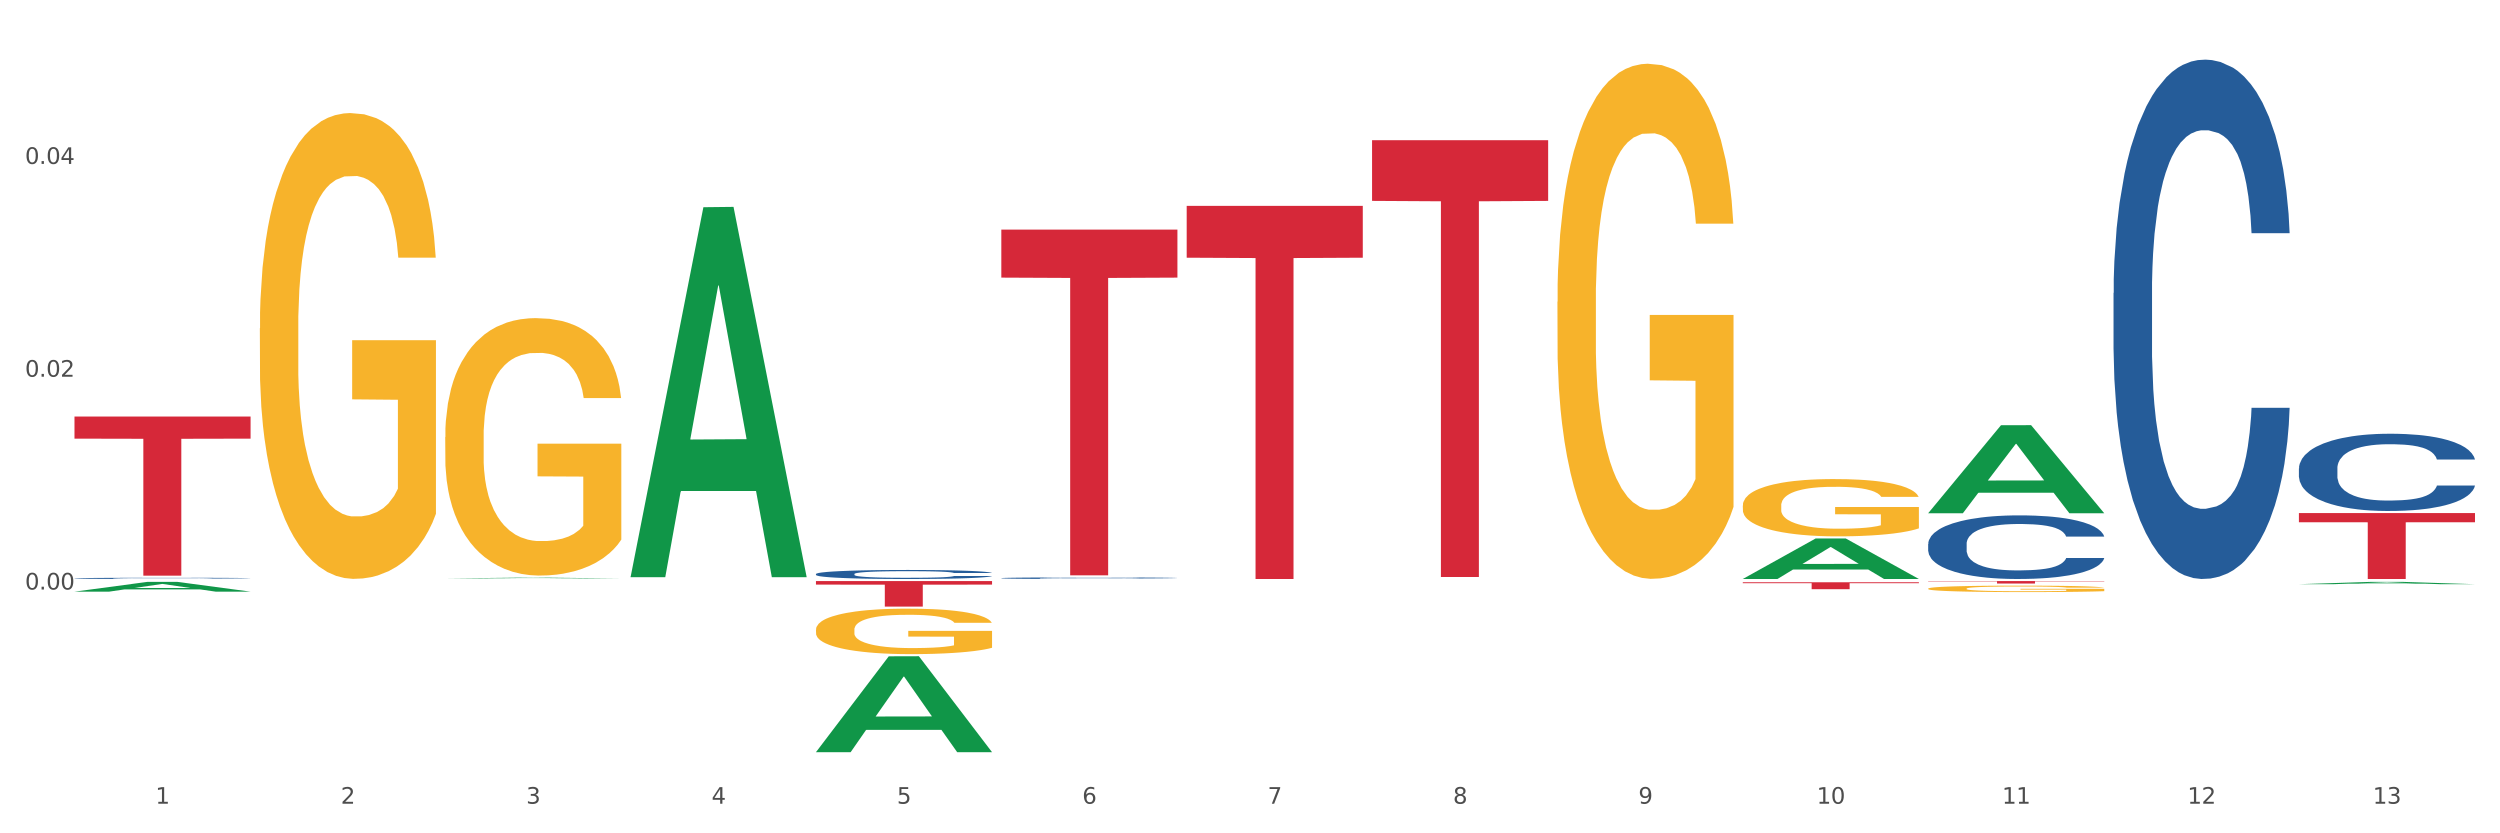
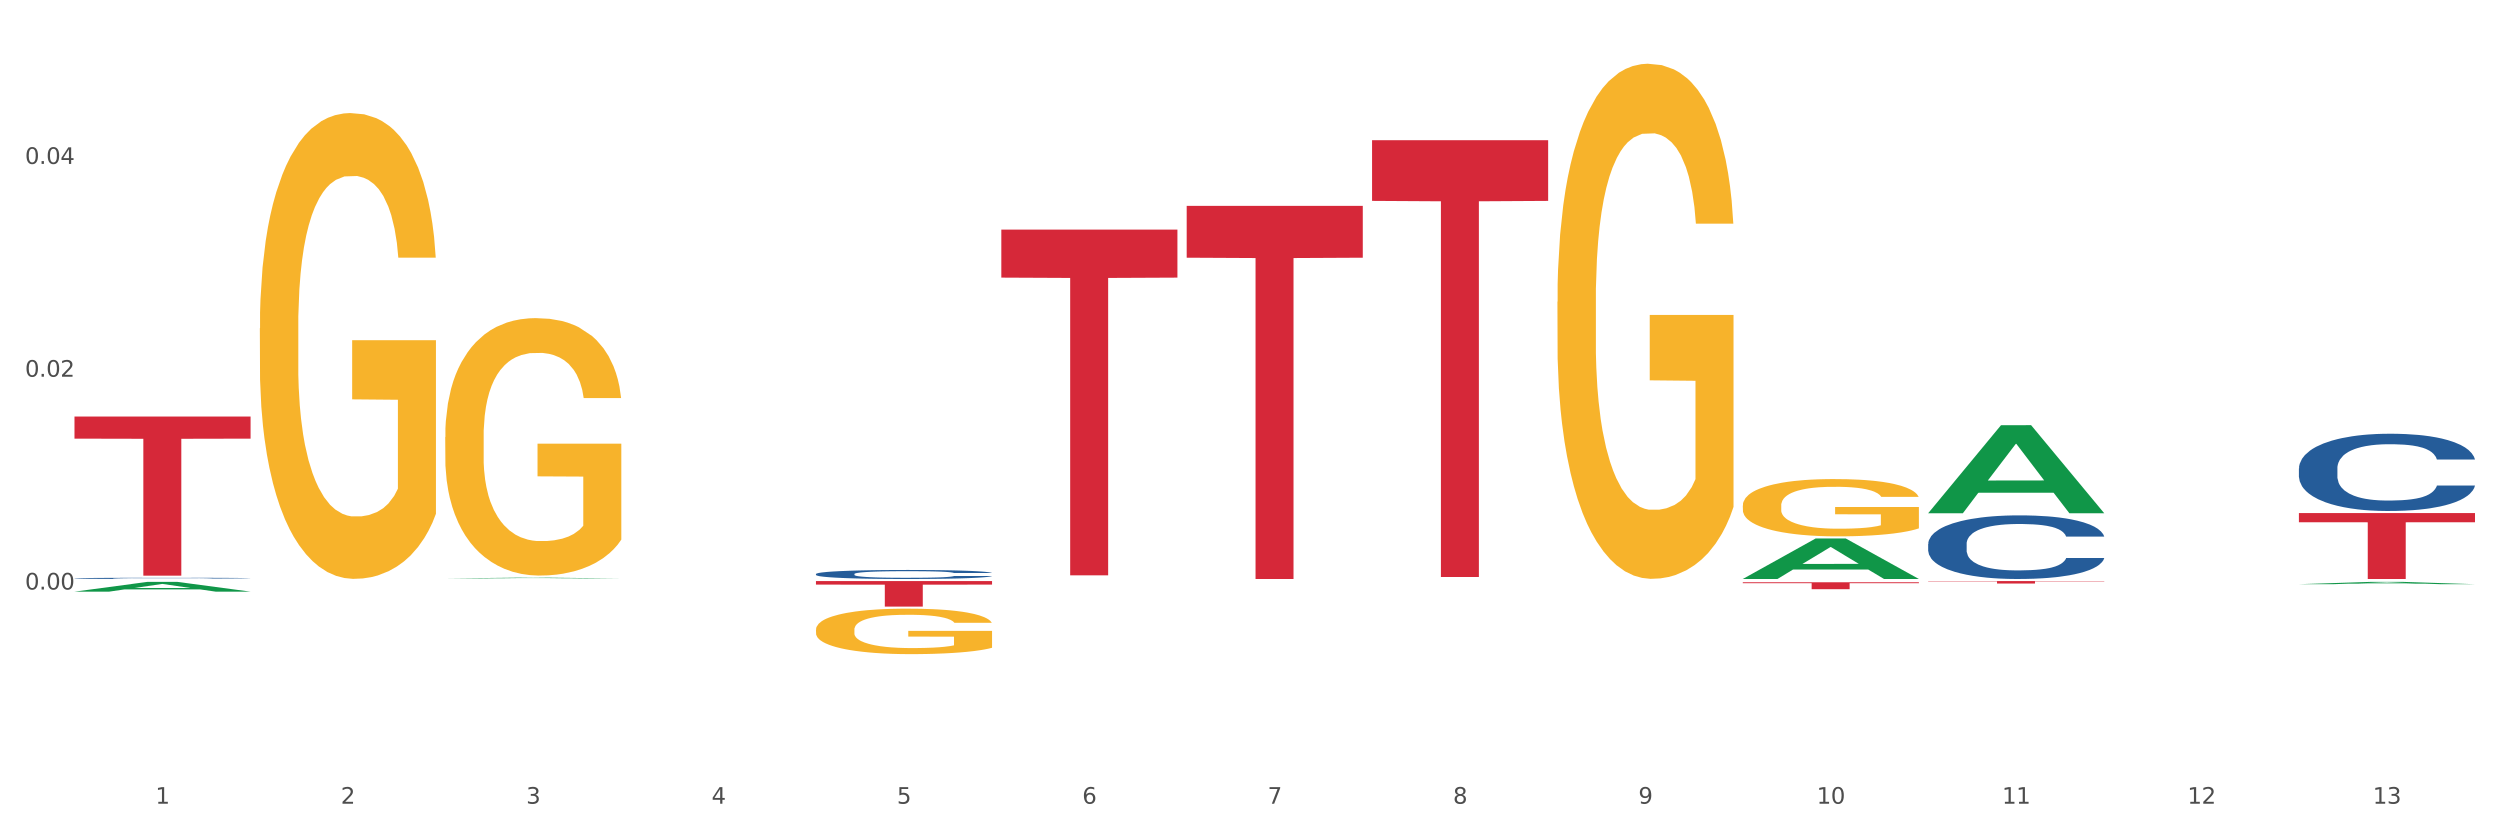
<svg xmlns="http://www.w3.org/2000/svg" xmlns:xlink="http://www.w3.org/1999/xlink" width="1080pt" height="360pt" viewBox="0 0 1080 360" version="1.1">
  <rect x="0" y="0" width="1080" height="360" fill="#333333" stroke="none" />
  <defs>
    <style type="text/css">*{stroke-linejoin: round; stroke-linecap: butt}</style>
  </defs>
  <g id="figure_1">
    <g id="patch_1">
      <path d="M 0 360  L 1080 360  L 1080 0  L 0 0  z " style="fill: #ffffff; stroke: #ffffff; stroke-linejoin: miter" />
    </g>
    <g id="axes_1">
      <g id="matplotlib.axis_1">
        <g id="xtick_1">
          <g id="text_1">
            <g style="fill: #4d4d4d" transform="translate(67.159 347.204) scale(0.096 -0.096)">
              <defs>
                <path id="DejaVuSans-31" d="M 794 531  L 1825 531  L 1825 4091  L 703 3866  L 703 4441  L 1819 4666  L 2450 4666  L 2450 531  L 3481 531  L 3481 0  L 794 0  L 794 531  z " transform="scale(0.016)" />
              </defs>
              <use xlink:href="#DejaVuSans-31" />
            </g>
          </g>
        </g>
        <g id="xtick_2">
          <g id="text_2">
            <g style="fill: #4d4d4d" transform="translate(147.238 347.204) scale(0.096 -0.096)">
              <defs>
                <path id="DejaVuSans-32" d="M 1228 531  L 3431 531  L 3431 0  L 469 0  L 469 531  Q 828 903 1448 1529  Q 2069 2156 2228 2338  Q 2531 2678 2651 2914  Q 2772 3150 2772 3378  Q 2772 3750 2511 3984  Q 2250 4219 1831 4219  Q 1534 4219 1204 4116  Q 875 4013 500 3803  L 500 4441  Q 881 4594 1212 4672  Q 1544 4750 1819 4750  Q 2544 4750 2975 4387  Q 3406 4025 3406 3419  Q 3406 3131 3298 2873  Q 3191 2616 2906 2266  Q 2828 2175 2409 1742  Q 1991 1309 1228 531  z " transform="scale(0.016)" />
              </defs>
              <use xlink:href="#DejaVuSans-32" />
            </g>
          </g>
        </g>
        <g id="xtick_3">
          <g id="text_3">
            <g style="fill: #4d4d4d" transform="translate(227.317 347.204) scale(0.096 -0.096)">
              <defs>
                <path id="DejaVuSans-33" d="M 2597 2516  Q 3050 2419 3304 2112  Q 3559 1806 3559 1356  Q 3559 666 3084 287  Q 2609 -91 1734 -91  Q 1441 -91 1130 -33  Q 819 25 488 141  L 488 750  Q 750 597 1062 519  Q 1375 441 1716 441  Q 2309 441 2620 675  Q 2931 909 2931 1356  Q 2931 1769 2642 2001  Q 2353 2234 1838 2234  L 1294 2234  L 1294 2753  L 1863 2753  Q 2328 2753 2575 2939  Q 2822 3125 2822 3475  Q 2822 3834 2567 4026  Q 2313 4219 1838 4219  Q 1578 4219 1281 4162  Q 984 4106 628 3988  L 628 4550  Q 988 4650 1302 4700  Q 1616 4750 1894 4750  Q 2613 4750 3031 4423  Q 3450 4097 3450 3541  Q 3450 3153 3228 2886  Q 3006 2619 2597 2516  z " transform="scale(0.016)" />
              </defs>
              <use xlink:href="#DejaVuSans-33" />
            </g>
          </g>
        </g>
        <g id="xtick_4">
          <g id="text_4">
            <g style="fill: #4d4d4d" transform="translate(307.396 347.204) scale(0.096 -0.096)">
              <defs>
                <path id="DejaVuSans-34" d="M 2419 4116  L 825 1625  L 2419 1625  L 2419 4116  z M 2253 4666  L 3047 4666  L 3047 1625  L 3713 1625  L 3713 1100  L 3047 1100  L 3047 0  L 2419 0  L 2419 1100  L 313 1100  L 313 1709  L 2253 4666  z " transform="scale(0.016)" />
              </defs>
              <use xlink:href="#DejaVuSans-34" />
            </g>
          </g>
        </g>
        <g id="xtick_5">
          <g id="text_5">
            <g style="fill: #4d4d4d" transform="translate(387.475 347.204) scale(0.096 -0.096)">
              <defs>
                <path id="DejaVuSans-35" d="M 691 4666  L 3169 4666  L 3169 4134  L 1269 4134  L 1269 2991  Q 1406 3038 1543 3061  Q 1681 3084 1819 3084  Q 2600 3084 3056 2656  Q 3513 2228 3513 1497  Q 3513 744 3044 326  Q 2575 -91 1722 -91  Q 1428 -91 1123 -41  Q 819 9 494 109  L 494 744  Q 775 591 1075 516  Q 1375 441 1709 441  Q 2250 441 2565 725  Q 2881 1009 2881 1497  Q 2881 1984 2565 2268  Q 2250 2553 1709 2553  Q 1456 2553 1204 2497  Q 953 2441 691 2322  L 691 4666  z " transform="scale(0.016)" />
              </defs>
              <use xlink:href="#DejaVuSans-35" />
            </g>
          </g>
        </g>
        <g id="xtick_6">
          <g id="text_6">
            <g style="fill: #4d4d4d" transform="translate(467.554 347.204) scale(0.096 -0.096)">
              <defs>
                <path id="DejaVuSans-36" d="M 2113 2584  Q 1688 2584 1439 2293  Q 1191 2003 1191 1497  Q 1191 994 1439 701  Q 1688 409 2113 409  Q 2538 409 2786 701  Q 3034 994 3034 1497  Q 3034 2003 2786 2293  Q 2538 2584 2113 2584  z M 3366 4563  L 3366 3988  Q 3128 4100 2886 4159  Q 2644 4219 2406 4219  Q 1781 4219 1451 3797  Q 1122 3375 1075 2522  Q 1259 2794 1537 2939  Q 1816 3084 2150 3084  Q 2853 3084 3261 2657  Q 3669 2231 3669 1497  Q 3669 778 3244 343  Q 2819 -91 2113 -91  Q 1303 -91 875 529  Q 447 1150 447 2328  Q 447 3434 972 4092  Q 1497 4750 2381 4750  Q 2619 4750 2861 4703  Q 3103 4656 3366 4563  z " transform="scale(0.016)" />
              </defs>
              <use xlink:href="#DejaVuSans-36" />
            </g>
          </g>
        </g>
        <g id="xtick_7">
          <g id="text_7">
            <g style="fill: #4d4d4d" transform="translate(547.634 347.204) scale(0.096 -0.096)">
              <defs>
                <path id="DejaVuSans-37" d="M 525 4666  L 3525 4666  L 3525 4397  L 1831 0  L 1172 0  L 2766 4134  L 525 4134  L 525 4666  z " transform="scale(0.016)" />
              </defs>
              <use xlink:href="#DejaVuSans-37" />
            </g>
          </g>
        </g>
        <g id="xtick_8">
          <g id="text_8">
            <g style="fill: #4d4d4d" transform="translate(627.713 347.204) scale(0.096 -0.096)">
              <defs>
                <path id="DejaVuSans-38" d="M 2034 2216  Q 1584 2216 1326 1975  Q 1069 1734 1069 1313  Q 1069 891 1326 650  Q 1584 409 2034 409  Q 2484 409 2743 651  Q 3003 894 3003 1313  Q 3003 1734 2745 1975  Q 2488 2216 2034 2216  z M 1403 2484  Q 997 2584 770 2862  Q 544 3141 544 3541  Q 544 4100 942 4425  Q 1341 4750 2034 4750  Q 2731 4750 3128 4425  Q 3525 4100 3525 3541  Q 3525 3141 3298 2862  Q 3072 2584 2669 2484  Q 3125 2378 3379 2068  Q 3634 1759 3634 1313  Q 3634 634 3220 271  Q 2806 -91 2034 -91  Q 1263 -91 848 271  Q 434 634 434 1313  Q 434 1759 690 2068  Q 947 2378 1403 2484  z M 1172 3481  Q 1172 3119 1398 2916  Q 1625 2713 2034 2713  Q 2441 2713 2670 2916  Q 2900 3119 2900 3481  Q 2900 3844 2670 4047  Q 2441 4250 2034 4250  Q 1625 4250 1398 4047  Q 1172 3844 1172 3481  z " transform="scale(0.016)" />
              </defs>
              <use xlink:href="#DejaVuSans-38" />
            </g>
          </g>
        </g>
        <g id="xtick_9">
          <g id="text_9">
            <g style="fill: #4d4d4d" transform="translate(707.792 347.204) scale(0.096 -0.096)">
              <defs>
                <path id="DejaVuSans-39" d="M 703 97  L 703 672  Q 941 559 1184 500  Q 1428 441 1663 441  Q 2288 441 2617 861  Q 2947 1281 2994 2138  Q 2813 1869 2534 1725  Q 2256 1581 1919 1581  Q 1219 1581 811 2004  Q 403 2428 403 3163  Q 403 3881 828 4315  Q 1253 4750 1959 4750  Q 2769 4750 3195 4129  Q 3622 3509 3622 2328  Q 3622 1225 3098 567  Q 2575 -91 1691 -91  Q 1453 -91 1209 -44  Q 966 3 703 97  z M 1959 2075  Q 2384 2075 2632 2365  Q 2881 2656 2881 3163  Q 2881 3666 2632 3958  Q 2384 4250 1959 4250  Q 1534 4250 1286 3958  Q 1038 3666 1038 3163  Q 1038 2656 1286 2365  Q 1534 2075 1959 2075  z " transform="scale(0.016)" />
              </defs>
              <use xlink:href="#DejaVuSans-39" />
            </g>
          </g>
        </g>
        <g id="xtick_10">
          <g id="text_10">
            <g style="fill: #4d4d4d" transform="translate(784.817 347.204) scale(0.096 -0.096)">
              <defs>
                <path id="DejaVuSans-30" d="M 2034 4250  Q 1547 4250 1301 3770  Q 1056 3291 1056 2328  Q 1056 1369 1301 889  Q 1547 409 2034 409  Q 2525 409 2770 889  Q 3016 1369 3016 2328  Q 3016 3291 2770 3770  Q 2525 4250 2034 4250  z M 2034 4750  Q 2819 4750 3233 4129  Q 3647 3509 3647 2328  Q 3647 1150 3233 529  Q 2819 -91 2034 -91  Q 1250 -91 836 529  Q 422 1150 422 2328  Q 422 3509 836 4129  Q 1250 4750 2034 4750  z " transform="scale(0.016)" />
              </defs>
              <use xlink:href="#DejaVuSans-31" />
              <use xlink:href="#DejaVuSans-30" transform="translate(63.623 0)" />
            </g>
          </g>
        </g>
        <g id="xtick_11">
          <g id="text_11">
            <g style="fill: #4d4d4d" transform="translate(864.896 347.204) scale(0.096 -0.096)">
              <use xlink:href="#DejaVuSans-31" />
              <use xlink:href="#DejaVuSans-31" transform="translate(63.623 0)" />
            </g>
          </g>
        </g>
        <g id="xtick_12">
          <g id="text_12">
            <g style="fill: #4d4d4d" transform="translate(944.975 347.204) scale(0.096 -0.096)">
              <use xlink:href="#DejaVuSans-31" />
              <use xlink:href="#DejaVuSans-32" transform="translate(63.623 0)" />
            </g>
          </g>
        </g>
        <g id="xtick_13">
          <g id="text_13">
            <g style="fill: #4d4d4d" transform="translate(1025.054 347.204) scale(0.096 -0.096)">
              <use xlink:href="#DejaVuSans-31" />
              <use xlink:href="#DejaVuSans-33" transform="translate(63.623 0)" />
            </g>
          </g>
        </g>
        <g id="xtick_14" />
        <g id="xtick_15" />
        <g id="xtick_16" />
        <g id="xtick_17" />
        <g id="xtick_18" />
        <g id="xtick_19" />
        <g id="xtick_20" />
        <g id="xtick_21" />
        <g id="xtick_22" />
        <g id="xtick_23" />
        <g id="xtick_24" />
        <g id="xtick_25" />
      </g>
      <g id="matplotlib.axis_2">
        <g id="ytick_1">
          <g id="text_14">
            <g style="fill: #4d4d4d" transform="translate(10.8 254.675) scale(0.096 -0.096)">
              <defs>
                <path id="DejaVuSans-2e" d="M 684 794  L 1344 794  L 1344 0  L 684 0  L 684 794  z " transform="scale(0.016)" />
              </defs>
              <use xlink:href="#DejaVuSans-30" />
              <use xlink:href="#DejaVuSans-2e" transform="translate(63.623 0)" />
              <use xlink:href="#DejaVuSans-30" transform="translate(95.41 0)" />
              <use xlink:href="#DejaVuSans-30" transform="translate(159.033 0)" />
            </g>
          </g>
        </g>
        <g id="ytick_2">
          <g id="text_15">
            <g style="fill: #4d4d4d" transform="translate(10.8 162.743) scale(0.096 -0.096)">
              <use xlink:href="#DejaVuSans-30" />
              <use xlink:href="#DejaVuSans-2e" transform="translate(63.623 0)" />
              <use xlink:href="#DejaVuSans-30" transform="translate(95.41 0)" />
              <use xlink:href="#DejaVuSans-32" transform="translate(159.033 0)" />
            </g>
          </g>
        </g>
        <g id="ytick_3">
          <g id="text_16">
            <g style="fill: #4d4d4d" transform="translate(10.8 70.81) scale(0.096 -0.096)">
              <use xlink:href="#DejaVuSans-30" />
              <use xlink:href="#DejaVuSans-2e" transform="translate(63.623 0)" />
              <use xlink:href="#DejaVuSans-30" transform="translate(95.41 0)" />
              <use xlink:href="#DejaVuSans-34" transform="translate(159.033 0)" />
            </g>
          </g>
        </g>
        <g id="ytick_4" />
        <g id="ytick_5" />
        <g id="ytick_6" />
        <g id="ytick_7" />
      </g>
      <g id="PolyCollection_1">
        <path d="M 32.175 255.586  L 32.253 255.582  L 63.625 251.377  L 76.644 251.373  L 108.25 255.594  L 93.192 255.594  L 86.369 254.611  L 53.978 254.611  L 53.743 254.627  L 47.155 255.594  L 32.175 255.594  L 32.175 255.586  L 58.056 254.025  L 82.291 254.021  L 70.291 252.273  L 70.134 252.265  L 69.977 252.277  L 57.978 254.021  L 58.056 254.025  L 32.175 255.586  z " clip-path="url(#p720a78c9ca)" style="fill: #109648" />
        <path d="M 352.492 247.978  L 352.582 247.975  L 352.582 247.875  L 352.851 247.739  L 353.84 247.49  L 355.099 247.301  L 357.258 247.08  L 358.427 246.988  L 359.955 246.884  L 363.103 246.717  L 366.699 246.574  L 369.217 246.496  L 371.106 246.446  L 375.332 246.357  L 377.76 246.318  L 380.278 246.286  L 382.436 246.265  L 386.033 246.24  L 388.911 246.229  L 392.238 246.225  L 395.025 246.229  L 398.712 246.243  L 404.108 246.286  L 406.176 246.311  L 408.963 246.354  L 411.841 246.411  L 414.179 246.468  L 416.877 246.55  L 419.664 246.656  L 422.362 246.792  L 424.25 246.916  L 425.779 247.048  L 427.128 247.209  L 428.117 247.383  L 428.567 247.529  L 412.111 247.529  L 411.661 247.397  L 410.762 247.255  L 409.863 247.159  L 408.874 247.08  L 407.345 246.991  L 405.996 246.934  L 403.748 246.867  L 401.68 246.824  L 399.971 246.799  L 397.903 246.778  L 393.497 246.756  L 390.349 246.756  L 388.371 246.763  L 385.943 246.781  L 383.875 246.806  L 381.447 246.849  L 379.559 246.895  L 377.67 246.956  L 376.591 246.998  L 374.972 247.077  L 373.893 247.141  L 372.455 247.251  L 371.645 247.33  L 370.207 247.533  L 369.577 247.682  L 369.307 247.786  L 369.127 247.9  L 369.127 248.455  L 369.667 248.705  L 370.117 248.812  L 370.836 248.933  L 372.185 249.09  L 374.163 249.243  L 376.231 249.353  L 377.94 249.421  L 379.559 249.471  L 381.177 249.51  L 383.155 249.546  L 384.774 249.567  L 387.202 249.588  L 390.08 249.599  L 392.328 249.599  L 396.914 249.581  L 398.982 249.563  L 400.96 249.538  L 403.118 249.499  L 404.827 249.457  L 405.816 249.424  L 407.435 249.357  L 408.694 249.286  L 409.773 249.204  L 410.492 249.132  L 411.302 249.025  L 411.931 248.904  L 412.111 248.84  L 428.567 248.84  L 428.207 248.968  L 427.578 249.093  L 426.319 249.261  L 425.33 249.357  L 423.801 249.474  L 422.182 249.574  L 419.934 249.685  L 417.866 249.766  L 415.708 249.838  L 413.37 249.902  L 409.143 249.991  L 407.615 250.016  L 404.377 250.059  L 401.86 250.084  L 398.173 250.109  L 394.396 250.123  L 390.439 250.126  L 386.932 250.119  L 383.066 250.098  L 380.638 250.076  L 377.94 250.044  L 374.793 249.995  L 371.825 249.934  L 369.038 249.863  L 366.43 249.781  L 364.002 249.688  L 360.854 249.535  L 358.516 249.385  L 356.808 249.246  L 355.639 249.129  L 354.47 248.979  L 353.84 248.876  L 352.851 248.626  L 352.492 248.395  L 352.492 247.978  z " clip-path="url(#p720a78c9ca)" style="fill: #255c99" />
-         <path d="M 432.571 249.746  L 432.661 249.746  L 432.661 249.728  L 432.93 249.704  L 433.92 249.66  L 435.179 249.627  L 437.337 249.588  L 438.506 249.571  L 440.034 249.553  L 443.182 249.523  L 446.779 249.498  L 449.297 249.484  L 451.185 249.475  L 455.411 249.46  L 457.839 249.453  L 460.357 249.447  L 462.515 249.443  L 466.112 249.439  L 468.99 249.437  L 472.317 249.436  L 475.105 249.437  L 478.791 249.439  L 484.187 249.447  L 486.255 249.451  L 489.043 249.459  L 491.92 249.469  L 494.258 249.479  L 496.956 249.494  L 499.744 249.513  L 502.441 249.537  L 504.33 249.559  L 505.858 249.582  L 507.207 249.61  L 508.196 249.641  L 508.646 249.667  L 492.19 249.667  L 491.74 249.644  L 490.841 249.618  L 489.942 249.601  L 488.953 249.588  L 487.424 249.572  L 486.075 249.562  L 483.827 249.55  L 481.759 249.542  L 480.05 249.538  L 477.982 249.534  L 473.576 249.53  L 470.429 249.53  L 468.45 249.531  L 466.022 249.535  L 463.954 249.539  L 461.526 249.547  L 459.638 249.555  L 457.749 249.566  L 456.67 249.573  L 455.052 249.587  L 453.973 249.598  L 452.534 249.618  L 451.724 249.632  L 450.286 249.668  L 449.656 249.694  L 449.386 249.712  L 449.207 249.732  L 449.207 249.831  L 449.746 249.875  L 450.196 249.894  L 450.915 249.915  L 452.264 249.943  L 454.242 249.97  L 456.311 249.99  L 458.019 250.002  L 459.638 250.01  L 461.256 250.017  L 463.235 250.024  L 464.853 250.027  L 467.281 250.031  L 470.159 250.033  L 472.407 250.033  L 476.993 250.03  L 479.061 250.027  L 481.039 250.022  L 483.198 250.015  L 484.906 250.008  L 485.895 250.002  L 487.514 249.99  L 488.773 249.978  L 489.852 249.963  L 490.571 249.951  L 491.381 249.932  L 492.01 249.91  L 492.19 249.899  L 508.646 249.899  L 508.286 249.922  L 507.657 249.944  L 506.398 249.973  L 505.409 249.99  L 503.88 250.011  L 502.261 250.029  L 500.013 250.048  L 497.945 250.063  L 495.787 250.075  L 493.449 250.087  L 489.222 250.102  L 487.694 250.107  L 484.457 250.114  L 481.939 250.119  L 478.252 250.123  L 474.475 250.126  L 470.518 250.126  L 467.011 250.125  L 463.145 250.121  L 460.717 250.117  L 458.019 250.112  L 454.872 250.103  L 451.904 250.092  L 449.117 250.08  L 446.509 250.065  L 444.081 250.049  L 440.934 250.022  L 438.596 249.995  L 436.887 249.971  L 435.718 249.95  L 434.549 249.923  L 433.92 249.905  L 432.93 249.861  L 432.571 249.82  L 432.571 249.746  z " clip-path="url(#p720a78c9ca)" style="fill: #255c99" />
        <path d="M 832.967 234.989  L 833.056 234.964  L 833.056 234.261  L 833.326 233.307  L 834.315 231.55  L 835.574 230.219  L 837.732 228.663  L 838.901 228.01  L 840.43 227.282  L 843.577 226.102  L 847.174 225.098  L 849.692 224.546  L 851.581 224.195  L 855.807 223.567  L 858.235 223.291  L 860.753 223.065  L 862.911 222.914  L 866.508 222.739  L 869.385 222.663  L 872.713 222.638  L 875.5 222.663  L 879.187 222.764  L 884.583 223.065  L 886.651 223.241  L 889.438 223.542  L 892.316 223.944  L 894.654 224.345  L 897.352 224.923  L 900.139 225.676  L 902.837 226.63  L 904.725 227.508  L 906.254 228.437  L 907.603 229.567  L 908.592 230.797  L 909.042 231.826  L 892.586 231.826  L 892.136 230.897  L 891.237 229.893  L 890.338 229.215  L 889.348 228.663  L 887.82 228.035  L 886.471 227.634  L 884.223 227.157  L 882.155 226.856  L 880.446 226.68  L 878.378 226.529  L 873.972 226.379  L 870.824 226.379  L 868.846 226.429  L 866.418 226.554  L 864.35 226.73  L 861.922 227.031  L 860.033 227.358  L 858.145 227.784  L 857.066 228.086  L 855.447 228.638  L 854.368 229.09  L 852.929 229.868  L 852.12 230.42  L 850.681 231.851  L 850.052 232.905  L 849.782 233.633  L 849.602 234.437  L 849.602 238.353  L 850.142 240.11  L 850.591 240.863  L 851.311 241.717  L 852.66 242.821  L 854.638 243.901  L 856.706 244.679  L 858.415 245.156  L 860.033 245.507  L 861.652 245.783  L 863.63 246.034  L 865.249 246.185  L 867.677 246.336  L 870.554 246.411  L 872.803 246.411  L 877.389 246.286  L 879.457 246.16  L 881.435 245.984  L 883.593 245.708  L 885.302 245.407  L 886.291 245.181  L 887.91 244.704  L 889.169 244.202  L 890.248 243.625  L 890.967 243.123  L 891.776 242.369  L 892.406 241.516  L 892.586 241.064  L 909.042 241.064  L 908.682 241.968  L 908.053 242.846  L 906.794 244.026  L 905.804 244.704  L 904.276 245.532  L 902.657 246.235  L 900.409 247.014  L 898.341 247.591  L 896.183 248.093  L 893.845 248.545  L 889.618 249.172  L 888.09 249.348  L 884.852 249.649  L 882.334 249.825  L 878.648 250.001  L 874.871 250.101  L 870.914 250.126  L 867.407 250.076  L 863.54 249.925  L 861.113 249.775  L 858.415 249.549  L 855.268 249.197  L 852.3 248.771  L 849.512 248.269  L 846.905 247.691  L 844.477 247.039  L 841.329 245.959  L 838.991 244.905  L 837.283 243.926  L 836.114 243.097  L 834.945 242.043  L 834.315 241.315  L 833.326 239.558  L 832.967 237.926  L 832.967 234.989  z " clip-path="url(#p720a78c9ca)" style="fill: #255c99" />
-         <path d="M 913.046 126.571  L 913.136 126.366  L 913.136 120.629  L 913.405 112.843  L 914.395 98.499  L 915.653 87.64  L 917.812 74.936  L 918.981 69.608  L 920.509 63.666  L 923.657 54.036  L 927.254 45.84  L 929.771 41.332  L 931.66 38.463  L 935.886 33.341  L 938.314 31.087  L 940.832 29.243  L 942.99 28.013  L 946.587 26.579  L 949.465 25.964  L 952.792 25.759  L 955.579 25.964  L 959.266 26.784  L 964.662 29.243  L 966.73 30.677  L 969.518 33.136  L 972.395 36.414  L 974.733 39.693  L 977.431 44.406  L 980.218 50.553  L 982.916 58.339  L 984.805 65.51  L 986.333 73.092  L 987.682 82.312  L 988.671 92.352  L 989.121 100.753  L 972.665 100.753  L 972.215 93.172  L 971.316 84.976  L 970.417 79.444  L 969.428 74.936  L 967.899 69.813  L 966.55 66.535  L 964.302 62.642  L 962.234 60.183  L 960.525 58.749  L 958.457 57.519  L 954.051 56.29  L 950.903 56.29  L 948.925 56.7  L 946.497 57.724  L 944.429 59.158  L 942.001 61.617  L 940.113 64.281  L 938.224 67.764  L 937.145 70.223  L 935.527 74.731  L 934.447 78.419  L 933.009 84.771  L 932.199 89.279  L 930.761 100.958  L 930.131 109.564  L 929.861 115.506  L 929.681 122.063  L 929.681 154.028  L 930.221 168.371  L 930.671 174.518  L 931.39 181.484  L 932.739 190.5  L 934.717 199.311  L 936.785 205.663  L 938.494 209.556  L 940.113 212.424  L 941.731 214.678  L 943.71 216.727  L 945.328 217.957  L 947.756 219.186  L 950.634 219.801  L 952.882 219.801  L 957.468 218.776  L 959.536 217.752  L 961.514 216.318  L 963.673 214.064  L 965.381 211.605  L 966.37 209.761  L 967.989 205.868  L 969.248 201.77  L 970.327 197.057  L 971.046 192.959  L 971.856 186.812  L 972.485 179.845  L 972.665 176.157  L 989.121 176.157  L 988.761 183.533  L 988.132 190.705  L 986.873 200.335  L 985.884 205.868  L 984.355 212.629  L 982.736 218.367  L 980.488 224.719  L 978.42 229.431  L 976.262 233.529  L 973.924 237.218  L 969.697 242.34  L 968.169 243.774  L 964.931 246.233  L 962.414 247.668  L 958.727 249.102  L 954.95 249.921  L 950.993 250.126  L 947.486 249.717  L 943.62 248.487  L 941.192 247.258  L 938.494 245.414  L 935.347 242.545  L 932.379 239.062  L 929.592 234.964  L 926.984 230.251  L 924.556 224.923  L 921.409 216.113  L 919.071 207.507  L 917.362 199.516  L 916.193 192.754  L 915.024 184.148  L 914.395 178.206  L 913.405 163.863  L 913.046 150.544  L 913.046 126.571  z " clip-path="url(#p720a78c9ca)" style="fill: #255c99" />
        <path d="M 993.125 202.369  L 993.215 202.338  L 993.215 201.485  L 993.485 200.326  L 994.474 198.192  L 995.733 196.577  L 997.891 194.687  L 999.06 193.894  L 1000.588 193.01  L 1003.736 191.578  L 1007.333 190.358  L 1009.851 189.688  L 1011.739 189.261  L 1015.965 188.499  L 1018.393 188.164  L 1020.911 187.889  L 1023.069 187.707  L 1026.666 187.493  L 1029.544 187.402  L 1032.871 187.371  L 1035.659 187.402  L 1039.345 187.524  L 1044.741 187.889  L 1046.809 188.103  L 1049.597 188.469  L 1052.474 188.956  L 1054.812 189.444  L 1057.51 190.145  L 1060.298 191.06  L 1062.995 192.218  L 1064.884 193.285  L 1066.412 194.413  L 1067.761 195.784  L 1068.75 197.278  L 1069.2 198.528  L 1052.744 198.528  L 1052.294 197.4  L 1051.395 196.181  L 1050.496 195.358  L 1049.507 194.687  L 1047.978 193.925  L 1046.629 193.437  L 1044.381 192.858  L 1042.313 192.492  L 1040.604 192.279  L 1038.536 192.096  L 1034.13 191.913  L 1030.983 191.913  L 1029.004 191.974  L 1026.576 192.126  L 1024.508 192.34  L 1022.08 192.706  L 1020.192 193.102  L 1018.303 193.62  L 1017.224 193.986  L 1015.606 194.657  L 1014.527 195.205  L 1013.088 196.15  L 1012.278 196.821  L 1010.84 198.558  L 1010.21 199.839  L 1009.94 200.723  L 1009.761 201.698  L 1009.761 206.453  L 1010.3 208.587  L 1010.75 209.501  L 1011.469 210.538  L 1012.818 211.879  L 1014.796 213.19  L 1016.865 214.135  L 1018.573 214.714  L 1020.192 215.141  L 1021.81 215.476  L 1023.789 215.781  L 1025.407 215.964  L 1027.835 216.147  L 1030.713 216.238  L 1032.961 216.238  L 1037.547 216.086  L 1039.615 215.933  L 1041.594 215.72  L 1043.752 215.385  L 1045.46 215.019  L 1046.449 214.744  L 1048.068 214.165  L 1049.327 213.556  L 1050.406 212.854  L 1051.125 212.245  L 1051.935 211.33  L 1052.564 210.294  L 1052.744 209.745  L 1069.2 209.745  L 1068.84 210.843  L 1068.211 211.91  L 1066.952 213.342  L 1065.963 214.165  L 1064.434 215.171  L 1062.815 216.025  L 1060.567 216.97  L 1058.499 217.671  L 1056.341 218.28  L 1054.003 218.829  L 1049.777 219.591  L 1048.248 219.804  L 1045.011 220.17  L 1042.493 220.384  L 1038.806 220.597  L 1035.029 220.719  L 1031.072 220.749  L 1027.565 220.688  L 1023.699 220.506  L 1021.271 220.323  L 1018.573 220.048  L 1015.426 219.622  L 1012.458 219.103  L 1009.671 218.494  L 1007.063 217.793  L 1004.635 217  L 1001.488 215.689  L 999.15 214.409  L 997.441 213.22  L 996.272 212.214  L 995.103 210.934  L 994.474 210.05  L 993.485 207.916  L 993.125 205.935  L 993.125 202.369  z " clip-path="url(#p720a78c9ca)" style="fill: #255c99" />
        <path d="M 432.571 99.174  L 508.646 99.174  L 508.646 119.93  L 478.721 120.071  L 478.721 248.535  L 462.316 248.535  L 462.316 120.071  L 432.571 119.93  L 432.571 99.314  L 432.571 99.174  z " clip-path="url(#p720a78c9ca)" style="fill: #d62839" />
        <path d="M 512.65 88.925  L 588.725 88.925  L 588.725 111.326  L 558.8 111.478  L 558.8 250.126  L 542.395 250.126  L 542.395 111.478  L 512.65 111.326  L 512.65 89.076  L 512.65 88.925  z " clip-path="url(#p720a78c9ca)" style="fill: #d62839" />
        <path d="M 592.729 60.559  L 668.804 60.559  L 668.804 86.783  L 638.879 86.96  L 638.879 249.265  L 622.474 249.265  L 622.474 86.96  L 592.729 86.783  L 592.729 60.736  L 592.729 60.559  z " clip-path="url(#p720a78c9ca)" style="fill: #d62839" />
        <path d="M 752.887 251.532  L 828.963 251.532  L 828.963 251.949  L 799.037 251.952  L 799.037 254.535  L 782.632 254.535  L 782.632 251.952  L 752.887 251.949  L 752.887 251.534  L 752.887 251.532  z " clip-path="url(#p720a78c9ca)" style="fill: #d62839" />
        <path d="M 832.967 251.027  L 909.042 251.027  L 909.042 251.176  L 879.116 251.177  L 879.116 252.095  L 862.712 252.095  L 862.712 251.177  L 832.967 251.176  L 832.967 251.028  L 832.967 251.027  z " clip-path="url(#p720a78c9ca)" style="fill: #d62839" />
        <path d="M 993.125 221.651  L 1069.2 221.651  L 1069.2 225.608  L 1039.275 225.634  L 1039.275 250.126  L 1022.87 250.126  L 1022.87 225.634  L 993.125 225.608  L 993.125 221.677  L 993.125 221.651  z " clip-path="url(#p720a78c9ca)" style="fill: #d62839" />
        <path d="M 32.175 179.938  L 108.25 179.938  L 108.25 189.493  L 78.325 189.558  L 78.325 248.696  L 61.92 248.696  L 61.92 189.558  L 32.175 189.493  L 32.175 180.003  L 32.175 179.938  z " clip-path="url(#p720a78c9ca)" style="fill: #d62839" />
        <path d="M 32.175 249.835  L 32.265 249.834  L 32.265 249.821  L 32.535 249.803  L 33.524 249.769  L 34.783 249.743  L 36.941 249.713  L 38.11 249.701  L 39.639 249.687  L 42.786 249.664  L 46.383 249.645  L 48.901 249.634  L 50.789 249.627  L 55.016 249.615  L 57.443 249.61  L 59.961 249.605  L 62.119 249.602  L 65.716 249.599  L 68.594 249.598  L 71.921 249.597  L 74.709 249.598  L 78.396 249.6  L 83.791 249.605  L 85.859 249.609  L 88.647 249.615  L 91.524 249.622  L 93.862 249.63  L 96.56 249.641  L 99.348 249.656  L 102.045 249.674  L 103.934 249.691  L 105.463 249.709  L 106.811 249.731  L 107.801 249.754  L 108.25 249.774  L 91.794 249.774  L 91.345 249.756  L 90.445 249.737  L 89.546 249.724  L 88.557 249.713  L 87.028 249.701  L 85.679 249.693  L 83.431 249.684  L 81.363 249.678  L 79.655 249.675  L 77.586 249.672  L 73.18 249.669  L 70.033 249.669  L 68.054 249.67  L 65.627 249.673  L 63.558 249.676  L 61.13 249.682  L 59.242 249.688  L 57.354 249.696  L 56.274 249.702  L 54.656 249.713  L 53.577 249.721  L 52.138 249.736  L 51.329 249.747  L 49.89 249.775  L 49.26 249.795  L 48.991 249.809  L 48.811 249.824  L 48.811 249.9  L 49.35 249.934  L 49.8 249.948  L 50.519 249.964  L 51.868 249.986  L 53.847 250.006  L 55.915 250.021  L 57.623 250.031  L 59.242 250.037  L 60.861 250.043  L 62.839 250.048  L 64.457 250.05  L 66.885 250.053  L 69.763 250.055  L 72.011 250.055  L 76.597 250.052  L 78.665 250.05  L 80.644 250.047  L 82.802 250.041  L 84.51 250.035  L 85.5 250.031  L 87.118 250.022  L 88.377 250.012  L 89.456 250.001  L 90.176 249.991  L 90.985 249.977  L 91.614 249.961  L 91.794 249.952  L 108.25 249.952  L 107.89 249.969  L 107.261 249.986  L 106.002 250.009  L 105.013 250.022  L 103.484 250.038  L 101.866 250.051  L 99.618 250.066  L 97.549 250.078  L 95.391 250.087  L 93.053 250.096  L 88.827 250.108  L 87.298 250.111  L 84.061 250.117  L 81.543 250.121  L 77.856 250.124  L 74.079 250.126  L 70.123 250.126  L 66.616 250.125  L 62.749 250.122  L 60.321 250.12  L 57.623 250.115  L 54.476 250.108  L 51.509 250.1  L 48.721 250.091  L 46.113 250.079  L 43.685 250.067  L 40.538 250.046  L 38.2 250.026  L 36.491 250.007  L 35.322 249.991  L 34.153 249.971  L 33.524 249.957  L 32.535 249.923  L 32.175 249.891  L 32.175 249.835  z " clip-path="url(#p720a78c9ca)" style="fill: #255c99" />
        <path d="M 352.492 251.027  L 428.567 251.027  L 428.567 252.558  L 398.641 252.568  L 398.641 262.04  L 382.237 262.04  L 382.237 252.568  L 352.492 252.558  L 352.492 251.038  L 352.492 251.027  z " clip-path="url(#p720a78c9ca)" style="fill: #d62839" />
-         <path d="M 192.333 188.821  L 192.423 188.719  L 192.423 185.063  L 192.603 181.914  L 193.501 174.296  L 194.848 167.998  L 195.836 164.646  L 196.824 161.903  L 197.992 159.161  L 199.429 156.317  L 202.034 152.152  L 203.65 150.019  L 205.626 147.784  L 209.219 144.534  L 211.824 142.705  L 214.518 141.182  L 218.919 139.353  L 221.793 138.541  L 224.847 137.931  L 228.53 137.525  L 231.314 137.424  L 237.422 137.728  L 242.631 138.642  L 245.146 139.353  L 248.379 140.572  L 250.086 141.385  L 252.87 143.01  L 255.744 145.143  L 257.72 146.972  L 260.684 150.425  L 262.93 153.879  L 264.995 158.145  L 266.073 161.091  L 266.882 163.833  L 267.6 166.982  L 268.319 171.959  L 252.152 171.959  L 251.523 168.404  L 250.535 165.052  L 249.098 161.802  L 247.84 159.77  L 245.685 157.231  L 243.709 155.606  L 241.643 154.387  L 239.128 153.371  L 237.152 152.863  L 234.368 152.457  L 228.889 152.558  L 225.206 153.371  L 222.692 154.387  L 221.075 155.301  L 219.638 156.317  L 218.021 157.739  L 216.135 159.872  L 214.788 161.802  L 213.44 164.24  L 212.363 166.677  L 211.375 169.521  L 210.566 172.569  L 209.937 175.718  L 209.399 179.577  L 208.949 185.977  L 208.949 199.893  L 209.129 203.041  L 209.578 207.206  L 210.117 210.355  L 211.015 214.113  L 211.824 216.653  L 213.351 220.309  L 215.057 223.357  L 216.404 225.287  L 217.752 226.912  L 220.087 229.146  L 222.692 230.975  L 224.937 232.092  L 227.991 233.108  L 230.057 233.514  L 231.853 233.717  L 236.254 233.717  L 239.398 233.413  L 242.9 232.702  L 245.595 231.787  L 247.84 230.67  L 250.355 228.842  L 251.972 227.115  L 251.972 205.886  L 232.212 205.784  L 232.212 191.665  L 268.408 191.665  L 268.408 233.108  L 266.882 235.241  L 265.175 237.171  L 263.379 238.898  L 260.684 241.031  L 257.451 243.062  L 254.577 244.484  L 251.523 245.703  L 247.93 246.821  L 243.26 247.836  L 240.386 248.243  L 236.793 248.547  L 232.571 248.649  L 228.889 248.446  L 225.296 247.938  L 221.524 247.024  L 217.841 245.703  L 215.057 244.383  L 212.273 242.758  L 209.309 240.625  L 206.974 238.593  L 205.177 236.765  L 203.201 234.428  L 201.046 231.381  L 199.429 228.639  L 197.992 225.794  L 196.465 222.138  L 195.387 218.989  L 194.309 215.027  L 193.681 212.082  L 192.962 207.511  L 192.423 201.112  L 192.333 188.821  z " clip-path="url(#p720a78c9ca)" style="fill: #f7b32b" />
+         <path d="M 192.333 188.821  L 192.423 188.719  L 192.423 185.063  L 192.603 181.914  L 193.501 174.296  L 194.848 167.998  L 195.836 164.646  L 196.824 161.903  L 197.992 159.161  L 199.429 156.317  L 202.034 152.152  L 203.65 150.019  L 205.626 147.784  L 209.219 144.534  L 211.824 142.705  L 214.518 141.182  L 218.919 139.353  L 221.793 138.541  L 224.847 137.931  L 228.53 137.525  L 231.314 137.424  L 237.422 137.728  L 242.631 138.642  L 245.146 139.353  L 248.379 140.572  L 250.086 141.385  L 255.744 145.143  L 257.72 146.972  L 260.684 150.425  L 262.93 153.879  L 264.995 158.145  L 266.073 161.091  L 266.882 163.833  L 267.6 166.982  L 268.319 171.959  L 252.152 171.959  L 251.523 168.404  L 250.535 165.052  L 249.098 161.802  L 247.84 159.77  L 245.685 157.231  L 243.709 155.606  L 241.643 154.387  L 239.128 153.371  L 237.152 152.863  L 234.368 152.457  L 228.889 152.558  L 225.206 153.371  L 222.692 154.387  L 221.075 155.301  L 219.638 156.317  L 218.021 157.739  L 216.135 159.872  L 214.788 161.802  L 213.44 164.24  L 212.363 166.677  L 211.375 169.521  L 210.566 172.569  L 209.937 175.718  L 209.399 179.577  L 208.949 185.977  L 208.949 199.893  L 209.129 203.041  L 209.578 207.206  L 210.117 210.355  L 211.015 214.113  L 211.824 216.653  L 213.351 220.309  L 215.057 223.357  L 216.404 225.287  L 217.752 226.912  L 220.087 229.146  L 222.692 230.975  L 224.937 232.092  L 227.991 233.108  L 230.057 233.514  L 231.853 233.717  L 236.254 233.717  L 239.398 233.413  L 242.9 232.702  L 245.595 231.787  L 247.84 230.67  L 250.355 228.842  L 251.972 227.115  L 251.972 205.886  L 232.212 205.784  L 232.212 191.665  L 268.408 191.665  L 268.408 233.108  L 266.882 235.241  L 265.175 237.171  L 263.379 238.898  L 260.684 241.031  L 257.451 243.062  L 254.577 244.484  L 251.523 245.703  L 247.93 246.821  L 243.26 247.836  L 240.386 248.243  L 236.793 248.547  L 232.571 248.649  L 228.889 248.446  L 225.296 247.938  L 221.524 247.024  L 217.841 245.703  L 215.057 244.383  L 212.273 242.758  L 209.309 240.625  L 206.974 238.593  L 205.177 236.765  L 203.201 234.428  L 201.046 231.381  L 199.429 228.639  L 197.992 225.794  L 196.465 222.138  L 195.387 218.989  L 194.309 215.027  L 193.681 212.082  L 192.962 207.511  L 192.423 201.112  L 192.333 188.821  z " clip-path="url(#p720a78c9ca)" style="fill: #f7b32b" />
        <path d="M 192.333 249.896  L 192.412 249.896  L 223.783 249.55  L 236.802 249.55  L 268.408 249.897  L 253.35 249.897  L 246.527 249.816  L 214.136 249.816  L 213.901 249.818  L 207.313 249.897  L 192.333 249.897  L 192.333 249.896  L 218.215 249.768  L 242.449 249.768  L 230.449 249.624  L 230.292 249.623  L 230.136 249.624  L 218.136 249.768  L 218.215 249.768  L 192.333 249.896  z " clip-path="url(#p720a78c9ca)" style="fill: #109648" />
-         <path d="M 272.412 249.059  L 272.491 248.909  L 303.862 89.518  L 316.881 89.368  L 348.488 249.36  L 333.429 249.36  L 326.606 212.103  L 294.215 212.103  L 293.98 212.704  L 287.392 249.36  L 272.412 249.36  L 272.412 249.059  L 298.294 189.87  L 322.528 189.719  L 310.528 123.469  L 310.372 123.169  L 310.215 123.619  L 298.215 189.719  L 298.294 189.87  L 272.412 249.059  z " clip-path="url(#p720a78c9ca)" style="fill: #109648" />
        <path d="M 112.254 141.826  L 112.344 141.642  L 112.344 135.026  L 112.524 129.329  L 113.422 115.545  L 114.769 104.151  L 115.757 98.086  L 116.745 93.124  L 117.913 88.162  L 119.35 83.016  L 121.954 75.481  L 123.571 71.621  L 125.547 67.578  L 129.14 61.697  L 131.744 58.389  L 134.439 55.632  L 138.84 52.324  L 141.714 50.854  L 144.768 49.751  L 148.45 49.016  L 151.235 48.832  L 157.342 49.383  L 162.552 51.038  L 165.067 52.324  L 168.3 54.529  L 170.007 56  L 172.791 58.94  L 175.665 62.8  L 177.641 66.108  L 180.605 72.356  L 182.85 78.605  L 184.916 86.324  L 185.994 91.653  L 186.802 96.616  L 187.521 102.313  L 188.24 111.318  L 172.072 111.318  L 171.444 104.886  L 170.456 98.821  L 169.019 92.94  L 167.761 89.264  L 165.606 84.67  L 163.63 81.729  L 161.564 79.524  L 159.049 77.686  L 157.073 76.767  L 154.289 76.032  L 148.81 76.216  L 145.127 77.686  L 142.612 79.524  L 140.996 81.178  L 139.559 83.016  L 137.942 85.589  L 136.056 89.448  L 134.708 92.94  L 133.361 97.351  L 132.283 101.761  L 131.295 106.907  L 130.487 112.421  L 129.858 118.118  L 129.319 125.102  L 128.87 136.68  L 128.87 161.858  L 129.05 167.556  L 129.499 175.091  L 130.038 180.788  L 130.936 187.588  L 131.744 192.182  L 133.271 198.799  L 134.978 204.312  L 136.325 207.804  L 137.672 210.744  L 140.008 214.788  L 142.612 218.096  L 144.858 220.117  L 147.912 221.955  L 149.977 222.69  L 151.774 223.058  L 156.175 223.058  L 159.318 222.506  L 162.821 221.22  L 165.516 219.566  L 167.761 217.544  L 170.276 214.236  L 171.893 211.112  L 171.893 172.701  L 152.133 172.518  L 152.133 146.972  L 188.329 146.972  L 188.329 221.955  L 186.802 225.815  L 185.096 229.306  L 183.3 232.431  L 180.605 236.29  L 177.372 239.966  L 174.497 242.539  L 171.444 244.744  L 167.851 246.766  L 163.181 248.604  L 160.306 249.339  L 156.714 249.89  L 152.492 250.074  L 148.81 249.706  L 145.217 248.787  L 141.445 247.133  L 137.762 244.744  L 134.978 242.355  L 132.194 239.414  L 129.23 235.555  L 126.894 231.879  L 125.098 228.571  L 123.122 224.344  L 120.966 218.831  L 119.35 213.869  L 117.913 208.723  L 116.386 202.107  L 115.308 196.409  L 114.23 189.242  L 113.601 183.912  L 112.883 175.642  L 112.344 164.064  L 112.254 141.826  z " clip-path="url(#p720a78c9ca)" style="fill: #f7b32b" />
-         <path d="M 832.967 254.283  L 833.056 254.28  L 833.056 254.188  L 833.236 254.11  L 834.134 253.919  L 835.481 253.761  L 836.469 253.677  L 837.457 253.609  L 838.625 253.54  L 840.062 253.469  L 842.667 253.365  L 844.283 253.311  L 846.259 253.255  L 849.852 253.174  L 852.457 253.128  L 855.151 253.09  L 859.552 253.044  L 862.427 253.024  L 865.48 253.009  L 869.163 252.999  L 871.947 252.996  L 878.055 253.004  L 883.264 253.027  L 885.779 253.044  L 889.012 253.075  L 890.719 253.095  L 893.503 253.136  L 896.377 253.189  L 898.353 253.235  L 901.317 253.322  L 903.563 253.408  L 905.629 253.515  L 906.706 253.589  L 907.515 253.657  L 908.233 253.736  L 908.952 253.861  L 892.785 253.861  L 892.156 253.772  L 891.168 253.688  L 889.731 253.606  L 888.474 253.555  L 886.318 253.492  L 884.342 253.451  L 882.276 253.421  L 879.761 253.395  L 877.785 253.383  L 875.001 253.372  L 869.522 253.375  L 865.84 253.395  L 863.325 253.421  L 861.708 253.444  L 860.271 253.469  L 858.654 253.505  L 856.768 253.558  L 855.421 253.606  L 854.074 253.667  L 852.996 253.728  L 852.008 253.8  L 851.199 253.876  L 850.571 253.955  L 850.032 254.051  L 849.583 254.211  L 849.583 254.56  L 849.762 254.638  L 850.211 254.743  L 850.75 254.821  L 851.648 254.916  L 852.457 254.979  L 853.984 255.071  L 855.69 255.147  L 857.038 255.195  L 858.385 255.236  L 860.72 255.292  L 863.325 255.338  L 865.57 255.365  L 868.624 255.391  L 870.69 255.401  L 872.486 255.406  L 876.887 255.406  L 880.031 255.399  L 883.534 255.381  L 886.228 255.358  L 888.474 255.33  L 890.988 255.284  L 892.605 255.241  L 892.605 254.71  L 872.845 254.707  L 872.845 254.354  L 909.042 254.354  L 909.042 255.391  L 907.515 255.444  L 905.808 255.493  L 904.012 255.536  L 901.317 255.589  L 898.084 255.64  L 895.21 255.676  L 892.156 255.706  L 888.563 255.734  L 883.893 255.76  L 881.019 255.77  L 877.426 255.777  L 873.205 255.78  L 869.522 255.775  L 865.929 255.762  L 862.157 255.739  L 858.475 255.706  L 855.69 255.673  L 852.906 255.632  L 849.942 255.579  L 847.607 255.528  L 845.81 255.482  L 843.834 255.424  L 841.679 255.348  L 840.062 255.279  L 838.625 255.208  L 837.098 255.116  L 836.02 255.038  L 834.942 254.938  L 834.314 254.865  L 833.595 254.75  L 833.056 254.59  L 832.967 254.283  z " clip-path="url(#p720a78c9ca)" style="fill: #f7b32b" />
        <path d="M 752.887 218.397  L 752.977 218.375  L 752.977 217.561  L 753.157 216.86  L 754.055 215.165  L 755.402 213.764  L 756.39 213.018  L 757.378 212.407  L 758.546 211.797  L 759.983 211.164  L 762.588 210.237  L 764.204 209.763  L 766.18 209.265  L 769.773 208.542  L 772.378 208.135  L 775.072 207.796  L 779.473 207.389  L 782.347 207.208  L 785.401 207.073  L 789.084 206.982  L 791.868 206.96  L 797.976 207.028  L 803.185 207.231  L 805.7 207.389  L 808.933 207.661  L 810.64 207.841  L 813.424 208.203  L 816.298 208.678  L 818.274 209.085  L 821.238 209.853  L 823.484 210.622  L 825.549 211.571  L 826.627 212.226  L 827.436 212.837  L 828.154 213.537  L 828.873 214.645  L 812.706 214.645  L 812.077 213.854  L 811.089 213.108  L 809.652 212.385  L 808.394 211.933  L 806.239 211.368  L 804.263 211.006  L 802.197 210.735  L 799.682 210.509  L 797.706 210.396  L 794.922 210.305  L 789.443 210.328  L 785.76 210.509  L 783.246 210.735  L 781.629 210.938  L 780.192 211.164  L 778.575 211.481  L 776.689 211.955  L 775.342 212.385  L 773.994 212.927  L 772.917 213.47  L 771.929 214.103  L 771.12 214.781  L 770.492 215.481  L 769.953 216.34  L 769.504 217.764  L 769.504 220.861  L 769.683 221.562  L 770.132 222.489  L 770.671 223.189  L 771.569 224.026  L 772.378 224.591  L 773.905 225.404  L 775.611 226.083  L 776.958 226.512  L 778.306 226.874  L 780.641 227.371  L 783.246 227.778  L 785.491 228.026  L 788.545 228.253  L 790.611 228.343  L 792.407 228.388  L 796.808 228.388  L 799.952 228.32  L 803.454 228.162  L 806.149 227.959  L 808.394 227.71  L 810.909 227.303  L 812.526 226.919  L 812.526 222.195  L 792.766 222.172  L 792.766 219.03  L 828.963 219.03  L 828.963 228.253  L 827.436 228.727  L 825.729 229.157  L 823.933 229.541  L 821.238 230.016  L 818.005 230.468  L 815.131 230.784  L 812.077 231.055  L 808.484 231.304  L 803.814 231.53  L 800.94 231.62  L 797.347 231.688  L 793.125 231.711  L 789.443 231.666  L 785.85 231.553  L 782.078 231.349  L 778.395 231.055  L 775.611 230.762  L 772.827 230.4  L 769.863 229.925  L 767.528 229.473  L 765.731 229.066  L 763.755 228.546  L 761.6 227.868  L 759.983 227.258  L 758.546 226.625  L 757.019 225.811  L 755.941 225.111  L 754.863 224.229  L 754.235 223.574  L 753.516 222.556  L 752.977 221.132  L 752.887 218.397  z " clip-path="url(#p720a78c9ca)" style="fill: #f7b32b" />
        <path d="M 672.808 130.362  L 672.898 130.158  L 672.898 122.842  L 673.078 116.542  L 673.976 101.299  L 675.323 88.699  L 676.311 81.992  L 677.299 76.505  L 678.467 71.018  L 679.904 65.327  L 682.508 56.995  L 684.125 52.727  L 686.101 48.256  L 689.694 41.753  L 692.299 38.094  L 694.993 35.046  L 699.394 31.388  L 702.268 29.762  L 705.322 28.542  L 709.005 27.73  L 711.789 27.526  L 717.896 28.136  L 723.106 29.965  L 725.621 31.388  L 728.854 33.826  L 730.561 35.452  L 733.345 38.704  L 736.219 42.972  L 738.195 46.63  L 741.159 53.54  L 743.405 60.45  L 745.47 68.986  L 746.548 74.879  L 747.357 80.367  L 748.075 86.667  L 748.794 96.625  L 732.626 96.625  L 731.998 89.512  L 731.01 82.805  L 729.573 76.302  L 728.315 72.237  L 726.16 67.156  L 724.184 63.905  L 722.118 61.466  L 719.603 59.434  L 717.627 58.418  L 714.843 57.605  L 709.364 57.808  L 705.681 59.434  L 703.166 61.466  L 701.55 63.295  L 700.113 65.327  L 698.496 68.173  L 696.61 72.441  L 695.263 76.302  L 693.915 81.179  L 692.837 86.057  L 691.849 91.748  L 691.041 97.844  L 690.412 104.145  L 689.873 111.867  L 689.424 124.671  L 689.424 152.514  L 689.604 158.814  L 690.053 167.146  L 690.592 173.447  L 691.49 180.966  L 692.299 186.047  L 693.825 193.363  L 695.532 199.46  L 696.879 203.322  L 698.226 206.573  L 700.562 211.044  L 703.166 214.703  L 705.412 216.938  L 708.466 218.97  L 710.531 219.783  L 712.328 220.19  L 716.729 220.19  L 719.872 219.58  L 723.375 218.158  L 726.07 216.328  L 728.315 214.093  L 730.83 210.435  L 732.447 206.98  L 732.447 164.504  L 712.687 164.301  L 712.687 136.052  L 748.883 136.052  L 748.883 218.97  L 747.357 223.238  L 745.65 227.1  L 743.854 230.555  L 741.159 234.823  L 737.926 238.887  L 735.052 241.732  L 731.998 244.171  L 728.405 246.407  L 723.735 248.439  L 720.86 249.252  L 717.268 249.862  L 713.046 250.065  L 709.364 249.658  L 705.771 248.642  L 701.999 246.813  L 698.316 244.171  L 695.532 241.529  L 692.748 238.277  L 689.784 234.01  L 687.448 229.945  L 685.652 226.287  L 683.676 221.612  L 681.52 215.516  L 679.904 210.028  L 678.467 204.338  L 676.94 197.021  L 675.862 190.721  L 674.784 182.795  L 674.155 176.902  L 673.437 167.756  L 672.898 154.953  L 672.808 130.362  z " clip-path="url(#p720a78c9ca)" style="fill: #f7b32b" />
        <path d="M 352.492 272.02  L 352.581 272.002  L 352.581 271.356  L 352.761 270.8  L 353.659 269.454  L 355.006 268.342  L 355.994 267.75  L 356.982 267.265  L 358.15 266.781  L 359.587 266.278  L 362.192 265.543  L 363.809 265.166  L 365.785 264.771  L 369.377 264.197  L 371.982 263.874  L 374.676 263.605  L 379.078 263.282  L 381.952 263.138  L 385.005 263.031  L 388.688 262.959  L 391.472 262.941  L 397.58 262.995  L 402.789 263.156  L 405.304 263.282  L 408.538 263.497  L 410.244 263.641  L 413.028 263.928  L 415.903 264.305  L 417.879 264.628  L 420.843 265.238  L 423.088 265.848  L 425.154 266.601  L 426.232 267.122  L 427.04 267.606  L 427.758 268.163  L 428.477 269.042  L 412.31 269.042  L 411.681 268.414  L 410.693 267.822  L 409.256 267.247  L 407.999 266.889  L 405.843 266.44  L 403.867 266.153  L 401.801 265.938  L 399.286 265.758  L 397.31 265.668  L 394.526 265.597  L 389.047 265.615  L 385.365 265.758  L 382.85 265.938  L 381.233 266.099  L 379.796 266.278  L 378.179 266.53  L 376.293 266.906  L 374.946 267.247  L 373.599 267.678  L 372.521 268.109  L 371.533 268.611  L 370.724 269.149  L 370.096 269.706  L 369.557 270.388  L 369.108 271.518  L 369.108 273.976  L 369.287 274.532  L 369.737 275.268  L 370.275 275.824  L 371.174 276.488  L 371.982 276.937  L 373.509 277.583  L 375.215 278.121  L 376.563 278.462  L 377.91 278.749  L 380.245 279.144  L 382.85 279.467  L 385.095 279.664  L 388.149 279.844  L 390.215 279.915  L 392.011 279.951  L 396.412 279.951  L 399.556 279.898  L 403.059 279.772  L 405.753 279.61  L 407.999 279.413  L 410.514 279.09  L 412.13 278.785  L 412.13 275.035  L 392.37 275.017  L 392.37 272.523  L 428.567 272.523  L 428.567 279.844  L 427.04 280.221  L 425.333 280.561  L 423.537 280.866  L 420.843 281.243  L 417.609 281.602  L 414.735 281.853  L 411.681 282.069  L 408.088 282.266  L 403.418 282.446  L 400.544 282.517  L 396.951 282.571  L 392.73 282.589  L 389.047 282.553  L 385.455 282.463  L 381.682 282.302  L 378 282.069  L 375.215 281.835  L 372.431 281.548  L 369.467 281.172  L 367.132 280.813  L 365.335 280.49  L 363.359 280.077  L 361.204 279.539  L 359.587 279.054  L 358.15 278.552  L 356.623 277.906  L 355.545 277.35  L 354.468 276.65  L 353.839 276.129  L 353.12 275.322  L 352.581 274.192  L 352.492 272.02  z " clip-path="url(#p720a78c9ca)" style="fill: #f7b32b" />
-         <path d="M 352.492 324.872  L 352.57 324.833  L 383.941 283.529  L 396.96 283.49  L 428.567 324.95  L 413.509 324.95  L 406.685 315.295  L 374.295 315.295  L 374.059 315.451  L 367.471 324.95  L 352.492 324.95  L 352.492 324.872  L 378.373 309.534  L 402.607 309.495  L 390.608 292.327  L 390.451 292.249  L 390.294 292.366  L 378.294 309.495  L 378.373 309.534  L 352.492 324.872  z " clip-path="url(#p720a78c9ca)" style="fill: #109648" />
        <path d="M 993.125 252.369  L 993.203 252.368  L 1024.574 251.356  L 1037.594 251.355  L 1069.2 252.371  L 1054.142 252.371  L 1047.319 252.134  L 1014.928 252.134  L 1014.693 252.138  L 1008.105 252.371  L 993.125 252.371  L 993.125 252.369  L 1019.006 251.993  L 1043.24 251.992  L 1031.241 251.571  L 1031.084 251.569  L 1030.927 251.572  L 1018.928 251.992  L 1019.006 251.993  L 993.125 252.369  z " clip-path="url(#p720a78c9ca)" style="fill: #109648" />
        <path d="M 832.967 221.666  L 833.045 221.63  L 864.416 183.701  L 877.435 183.666  L 909.042 221.737  L 893.984 221.737  L 887.16 212.872  L 854.769 212.872  L 854.534 213.015  L 847.946 221.737  L 832.967 221.737  L 832.967 221.666  L 858.848 207.581  L 883.082 207.545  L 871.083 191.78  L 870.926 191.709  L 870.769 191.816  L 858.769 207.545  L 858.848 207.581  L 832.967 221.666  z " clip-path="url(#p720a78c9ca)" style="fill: #109648" />
        <path d="M 752.887 250.093  L 752.966 250.077  L 784.337 232.628  L 797.356 232.612  L 828.963 250.126  L 813.904 250.126  L 807.081 246.048  L 774.69 246.048  L 774.455 246.114  L 767.867 250.126  L 752.887 250.126  L 752.887 250.093  L 778.769 243.614  L 803.003 243.597  L 791.003 236.345  L 790.847 236.312  L 790.69 236.362  L 778.69 243.597  L 778.769 243.614  L 752.887 250.093  z " clip-path="url(#p720a78c9ca)" style="fill: #109648" />
      </g>
    </g>
  </g>
  <defs>
    <clipPath id="p720a78c9ca">
      <rect x="32.175" y="10.8" width="1037.025" height="329.109" />
    </clipPath>
  </defs>
</svg>